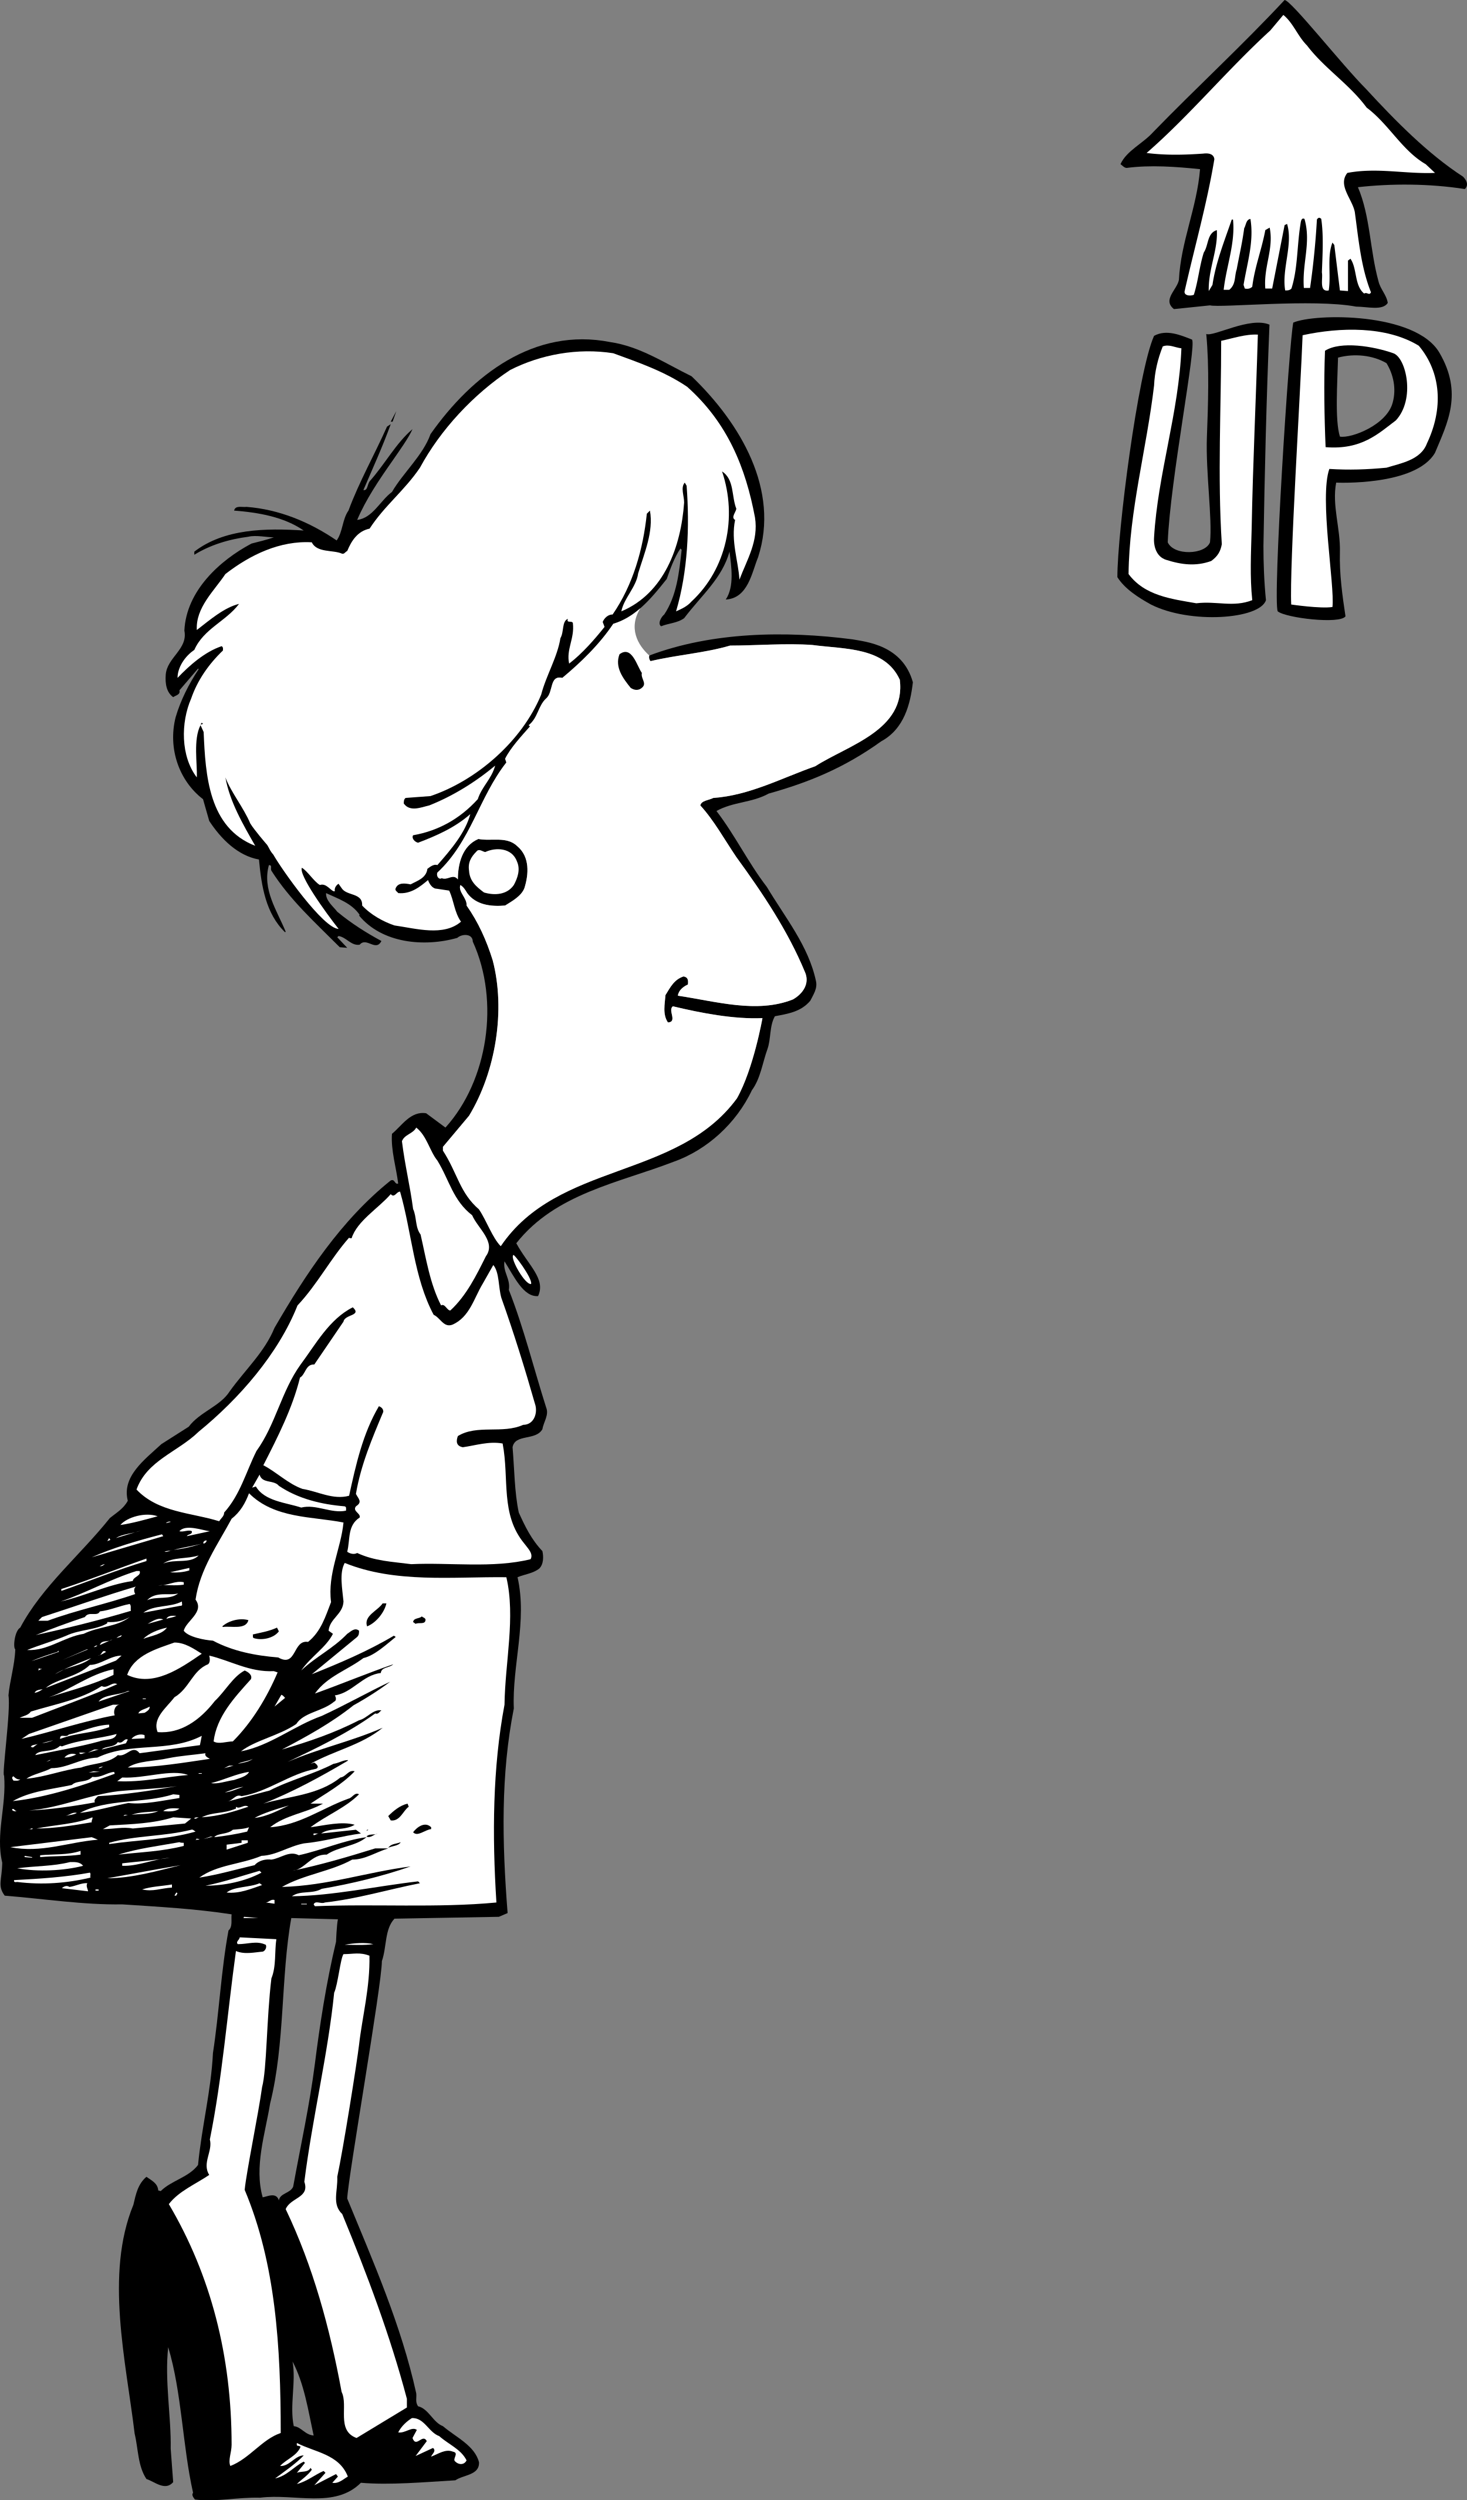
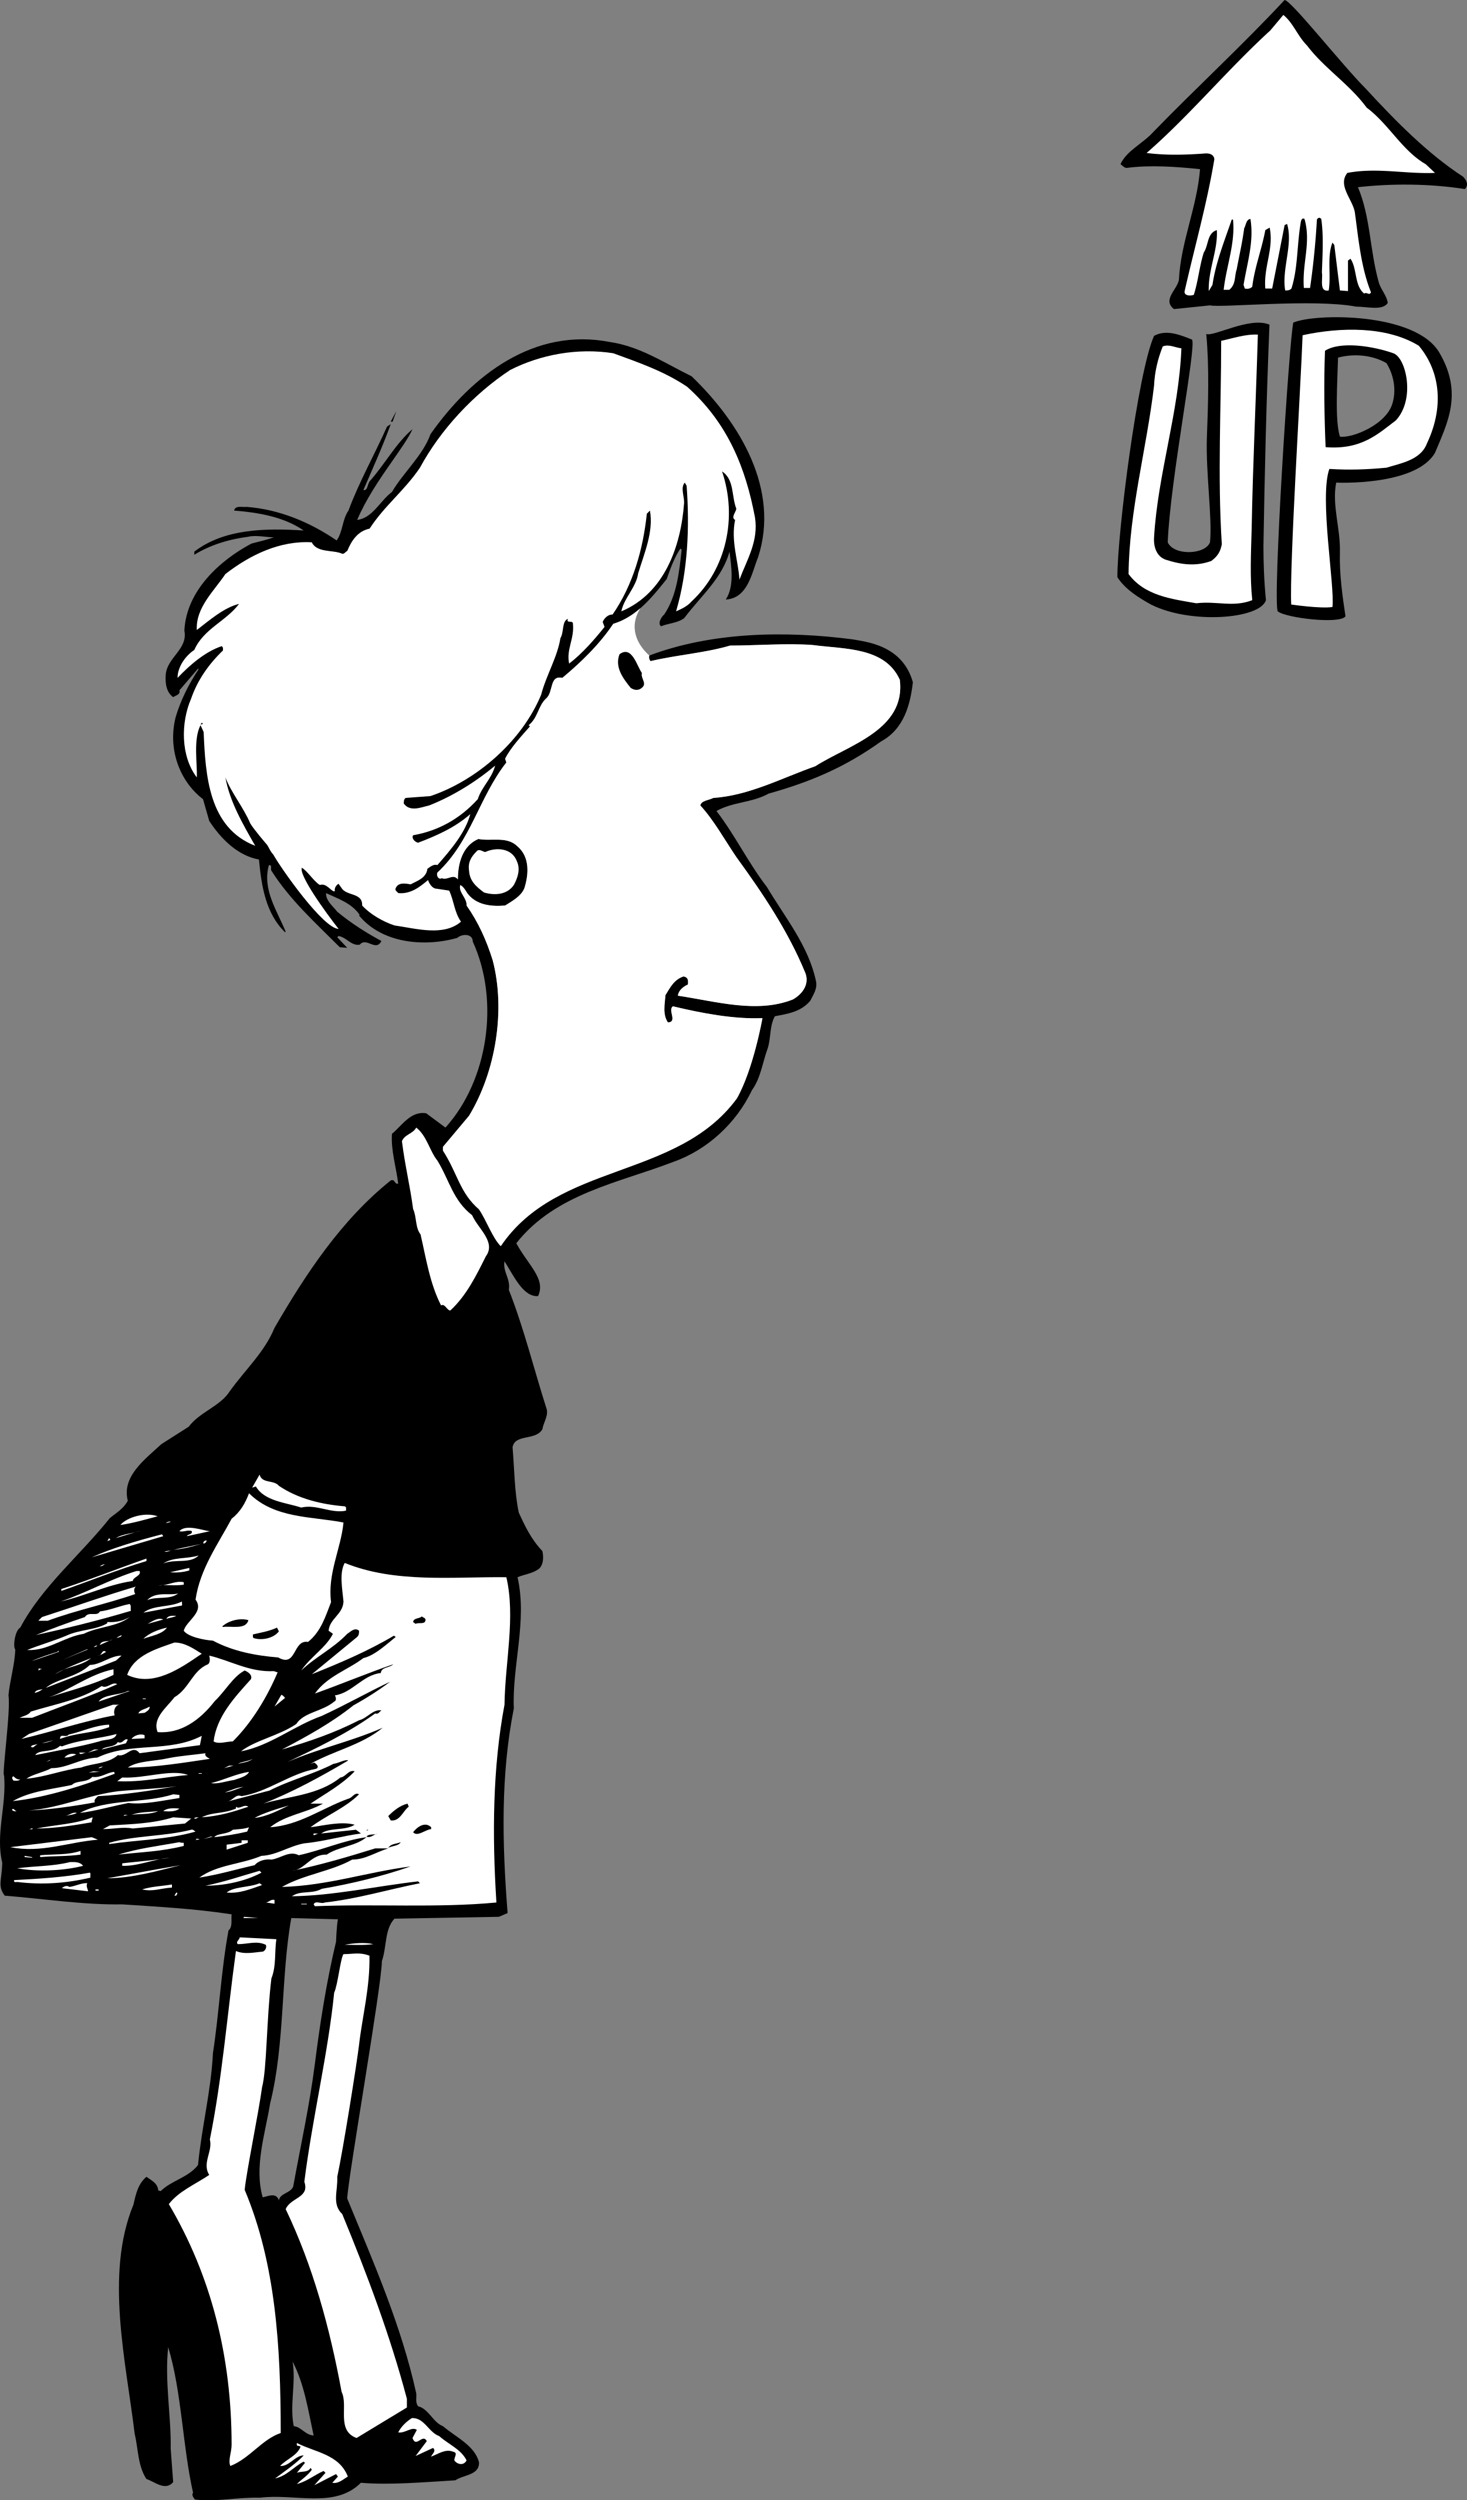
<svg xmlns="http://www.w3.org/2000/svg" width="236.008" height="402.012">
  <rect width="100%" height="100%" fill="#808080" stroke="none" />
  <path d="M146.862 109.7c-.402 3.5-1.402 7.5-5.101 9.5-6.032 4.331-11.7 6.6-18.098 8.398-2.703 1.5-5.703 1.3-8.402 2.8 3 3.903 5.101 8.301 8.101 12.2 3 5 6.7 9.5 7.899 15.101.3 1.2-.399 2.2-.899 3.2-1.5 1.8-3.601 2.101-5.7 2.5-.901 1.601-.6 3.601-1.202 5.3-.797 2.2-1.098 4.7-2.5 6.602-2.5 5.297-7.2 9.597-12.598 11.5-8.8 3.398-19 5.097-25.3 13.097 1.874 3.489 4.812 5.739 3.5 8.5-2.376.176-3.876-3.199-5.4-5.597-.3 1.699 1 2.797.7 4.597 2.399 6.102 4 12.602 6 18.903.5 1.199-.402 2.297-.601 3.5-1.098 1.898-4.399.699-4.801 2.898.3 3.5.3 7.2 1 10.5 1 2.2 2 4.301 3.8 6.2.2.902.2 2.101-.5 2.8-1 .801-2.3.899-3.5 1.399 1.602 7-.898 14.3-.597 21.101-2.102 10.602-1.902 21.399-1 32.899l-1.402.601-16.801.301c-1.598 1.7-1.223 4.523-2.024 6.824 0 3.801-5.476 34.977-5.574 38.176 4.2 10.2 8.7 20.398 11.098 31.3.101.7-.2 1.4.3 2.098 1.7.403 2.403 2.602 4 3.2 2.102 1.8 5.102 3.101 5.801 5.8.102 2.102-2.5 2-3.8 2.903-5 .297-10.598.797-15.2.398-4.199 4.2-10.601 1.7-16.199 2.399-3.601-.098-6.902.703-10.5.3-.2-.3-.601-.699-.3-1.097-1.7-7.5-1.801-16.102-4-23.403-.602 5.301.5 11.301.398 16.301l.402 5.399c-1.3 1.5-3-.098-4.3-.5-1.4-2.098-1.301-4.797-1.9-7.297-1.401-11.703-4.8-25.602-.202-36.801.402-1.7.703-3.3 2.101-4.5.801.598 1.801 1 1.899 2.2l.402.1c1.7-1.702 4.5-2.202 6-4.202.598-6.2 2.098-11.899 2.399-18 1-6.5 1.3-13.2 2.5-19.7.699-.597.402-1.699.5-2.597-5.899-.903-11.598-1.203-17.598-1.602-6.203.102-12.602-.898-18.902-1.398-1.2-1.602-.45-2.477-.399-5.301-1.101-4.602.7-9.102.3-14-.401 0 1.099-10.5.7-12.902.2-2.297 1-4.797 1.098-7.399-.399-.3-.098-3 .8-3.5 3.5-6.601 9.7-11.699 14.403-17.601 1.098-.899 2.2-1.5 2.898-2.797-1-3.903 2.7-6.602 5.399-9.102l4.402-2.8c1.8-2.399 5.098-3.301 6.598-5.7 2.601-3.601 5.601-6.3 7.203-10.199 5-8.602 10.7-17.3 18.7-23.7.698-.3.597.7 1.198.5-.3-2.5-1.199-5.402-1-8 1.602-1.3 3-3.702 5.5-3.3l3.102 2.3c6.797-7.5 8.797-20.3 4.398-29.902 0-1.3-1.699-1.3-2.5-.597-5.3 1.5-12.101.898-15.8-3.602l.101-.101c-1.3-1.899-3.5-2.598-5.402-3.5-.098 1.203 1.203 2.203 1.8 3 2.301 1.902 4.7 3.402 7.102 4.703-.902 1.797-2.402-.703-3.5.597-1.402.2-2.101-1.199-3.402-1.398l-.2.2 1.602 1.698-1.2-.097c-4.1-4.102-8-7.602-11-12.301-.202-.402.2-.902-.401-.902-1.098 3.902 1.3 7.3 2.699 10.703l-.098.097c-3.101-3-3.8-7.398-4.2-11.699-3.401-.601-6.1-3.3-8-6.199l-1-3.5c-3.8-2.902-5.702-8.102-4.401-13.2.8-2.702 2.101-5.3 3.699-7.702l-.098-.098-3 3.5c.2.7-.602.8-1 1.098-1.102-.797-1.3-2.2-1.2-3.598.2-2.8 3.598-4.102 3-7.102.298-6.398 5.7-11.3 10.798-14 1.203-.3 2.402-.597 3.601-1-1.101 0-2.898-.398-4.101-.097-3.098.398-6.098 1.297-8.7 2.898v-.5c4.801-3.7 11.5-3.8 17.602-3.398-3.2-2.203-7.3-2.903-11.2-3.203.2-.899 1.298-.5 2-.598 5.2.398 10.098 2.398 14.5 5.398 1-1.398.9-3.398 1.9-4.8 1.698-4.598 4.198-9 6.198-13.5l.602-.399c-1.3 3.602-2.902 7.102-4.402 10.602.703.097.601-.801 1-1.403 2.5-2.8 4.203-6.097 6.902-8.398-.601 1.398-2.2 3.598-3.3 5.2-2.102 3-4.2 6.1-5.602 9.398 2.5-.297 3.703-3.098 5.601-4.5 1.801-3.098 5-5.899 6.2-9.297C75.96 60.3 85.96 52.598 98.163 55c4.797.7 8.797 3.398 13.098 5.5 7.902 7.598 14.199 18.3 10.699 29.098-1 2.402-1.598 6.601-5.2 6.8 1.403-2.097.903-5.3.602-7.699-1.2 4.301-4.5 7-7.3 10.7-1.102.8-2.5.8-3.7 1.3-.601-.398 0-1.5.5-1.898 2-3 2.399-6.703 2.8-10.403l-.202-.199c-1 1.5-1.598 3.2-2.2 4.899-1.32 1.652-2.671 3.336-4.238 4.699-1.277 1.11-2.699 2.008-4.36 2.504-2.202 3.297-5.202 6.199-8.202 8.699-2.098-.5-1.399 2.3-2.598 3.3-1.3 1.2-1.3 3.098-2.8 4.298l.199.203c-1.399 1.597-3.098 3.398-4 5.199l.199.598c-4.399 5.601-5.7 12.703-11.098 17.703-.2.5.2 1.199.7.898 1 .399 1.8-.8 2.6.2 0-2.5.7-5.399 3.298-6.5 2.101.402 4.601-.5 6.3 1.199 2 1.703 1.801 4.5 1.102 6.703-.5 1.297-2 2.097-3.101 2.797-2.301.203-4.7-.098-6.098-2-.3-.5-.602-1-1.102-1.297-.398 1.097 1.102 2.097 1 3.297 1.899 2.703 3.2 5.601 4.2 8.8 2.101 8 .5 17.903-3.801 25l-4.2 5V185c2.383 3.7 2.684 6.75 5.801 9.45 1.22 1.8 2.168 4.581 3.5 5.917 9.2-13.601 28.399-10.668 38-23.77 2.668-4.73 4.102-12.898 4.102-12.898-4.602.2-9.8-.8-14.402-1.898-.899.597.8 2.5-.801 2.597-.899-1.3-.5-3-.399-4.398.801-1.3 1.399-2.5 2.899-3 .703.098.8.598.703 1.3-1.602.731-1.602 1.798-1.602 1.798 6.102.902 12.7 2.902 18.5.601 1.602-.898 2.801-2.601 1.899-4.5-2.7-6.5-6.7-12.5-11-18.398-1.899-2.801-3.598-5.903-5.797-8.301.2-.8 1.297-.8 2.098-1.2 5.8-.402 11-3.202 16.402-5.1 5.297-3.4 14.598-5.802 13.598-13.9-2.399-5.3-8.899-4.902-14.098-5.6-4.203-.302-9.102.1-13.203.1-4.098 1.2-8.598 1.5-12.797 2.5-.203-.202-.3-.6-.203-.902 10.101-3.8 21.902-4 32.703-2.597 2.148.398 8.023.898 9.7 6.898zm-100 198.698c-1.7 9.5-1 20.2-3.402 29.801-.797 4.899-2.598 10.2-1.2 15.102.7-.102 2.2-.903 2.602.5.2-1.203 1.8-1.102 2.3-2.203 1.2-6.598 2.645-13.086 3.5-19.797.774-6.102 1.798-12.903 3.4-19.602 0 0 .1-2.699.3-3.601zm.2 71.301c.6 3.2-.5 7.102.199 10.399 1.199.101 1.8 1.402 3.199 1.5-.899-4.098-1.5-8.297-3.399-11.899M219.76 14.3c4.7 5.098 9.903 10.4 15.602 14.098.5.5 1 1.301.3 2-5.702-.898-11.901-.898-17.202-.3 2 4.703 1.902 10 3.3 15.101.301 1.301 1.301 2.2 1.5 3.5-.8 1.301-3.3.602-5.097.602-6.902-1.301-21.77.23-23.5-.203l-5.8.601c-1.903-1.5.5-3.101.8-4.699.297-6.102 2.898-11.602 3.398-17.8-3.898-.4-8-.7-11.8-.2-.399 0-.7-.402-1-.602 1-2.199 3.601-3.3 5.3-5.199C192.46 14.098 199.96 7.2 206.663 0c1.098.098 9.2 10.398 13.098 14.3" />
  <path fill="#fff" d="M210.26 7.3c2.801 3.7 6.801 6.2 9.602 10 3.598 2.7 5.7 6.9 9.5 9.098l1.5 1.403c-4.8.199-9.3-.903-14.101 0-1.598 2 .8 4.199 1.199 6.297.601 4.402 1 8.902 2.601 12.902-.3.598-.601-.102-1.101.2-1.598-1.302-1.098-4-2.2-5.602l-.398.3v4.903l-1.3-.102-.9-7.3-.3-.399c-.902 2.3-.2 5.2-.601 7.7-1.598.3-.899-1.9-1.098-2.9.098-2.8.297-5.902-.102-8.6-.3-.302-.5-.2-.699.1a127.85 127.85 0 0 1-1.101 11h-1c-.301-4 1.199-7.3.101-11.1-.601-.302-.601.698-.7 1.198-.5 3.301-.401 6.903-1.401 10-.301.301-.598.301-1 .301-.598-3.398 1.3-7.398.3-10.699l-.398.2-2 10.198h-1.102c-.3-3.5 1.399-6.398.7-9.8l-.7.402c-.601 3.2-1.699 5.898-2.101 9.098-.297.3-.7.402-1.2.3l-.199-.597c.602-3.602 1.7-7 1.102-10.602-.703.102-.703 1-1 1.5-.3 2.301-.8 4.399-1.203 6.602-.399 1.199-.098 2.398-1.2 3.297h-.898c.399-3.7 1.899-7.5 1.5-11.297h-.2c-1.202 3.5-2.6 7-3.1 10.5l-.602 1c-.098-3.5 1.5-6.602 1.3-9.801-1.597.5-1.3 2.398-2.097 3.598-.703 2.203-.902 4.601-1.602 6.8-.5.2-1.5.2-1.5-.5 1.602-7.097 3.602-14.097 4.801-21.3-.101-.899-1-1-1.8-.899-2.9.2-5.9.301-9.102-.101 6.902-6 13-13.399 19.902-19.7l2.098-2.5c1.601 1.301 2.3 3.403 3.8 4.903" />
  <path d="M231.561 56.7c3.832 6.53 1.301 11.3-.699 16.1-3.133 5.4-15.902 4.798-15.902 4.798-.7 3.703.703 7.3.601 11.203-.101 3.398.399 7 .899 10.297-.899 1.3-9.567.27-10.899-.797-.832-1.77 1.832-43.434 2.5-46.434 3.5-1.5 19.668-1.699 23.5 4.832zm-16.3.8c-.098 4-.532 10.031.3 12.7 1.832.331 7.602-1.9 8.5-5.5.602-2.2.102-4.5-1-6.302-2.199-1.3-5.199-1.597-7.8-.898m-11.031-5.3c-.5 12.198-.77 23.6-.97 35.6 0 2.7.102 5.7.403 8.7-1 3.098-12.27 3.867-18.5.7-2-1.102-4.203-2.5-5.402-4.4 0-7.202 3.3-33 5.902-38.8 2-1.102 4.297-.102 6.098.598.8.8-3.5 22.5-3.899 32.601 1 2.2 6.031 2 6.8 0 .4-3.832-.702-11.199-.5-16.898.2-5.203.4-11.203-.1-16.602 1.167.5 7-2.832 10.167-1.5" />
  <path fill="#fff" d="M202.362 53.8c-.3 10.4-.8 20.598-1 31.298-.101 3.902-.3 7.601.098 11.402-3.098 1.2-5.7.098-9 .5-4-.7-8.297-1.2-10.899-4.7.102-10.202 2.899-20.1 4.102-30.3.098-2.2.598-4.3 1.398-6.3 1-.4 2 .198 3 .3-.398 10.3-3.8 20.2-4.398 30.398-.102 1.5.398 3.102 1.898 3.602 2.5.8 4.801 1.098 7.301.2 1.098-.802 1.5-1.602 1.7-2.7-.7-11-.102-21.902-.102-32.7 1.902-.402 3.902-1.1 5.902-1m-99.34 43.997c-1.277 1.11-2.699 2.008-4.36 2.504-2.202 3.297-5.202 6.199-8.202 8.699-2.098-.5-1.399 2.3-2.598 3.3-1.3 1.2-1.3 3.098-2.8 4.298l.199.203c-1.399 1.597-3.098 3.398-4 5.199l.199.598c-4.399 5.601-5.7 12.703-11.098 17.703-.2.5.2 1.199.7.898 1 .399 1.8-.8 2.6.2 0-2.5.7-5.399 3.298-6.5 2.101.402 4.601-.5 6.3 1.199 2 1.703 1.801 4.5 1.102 6.703-.5 1.297-2 2.097-3.101 2.797-2.301.203-4.7-.098-6.098-2-.3-.5-.602-1-1.102-1.297-.398 1.097 1.102 2.097 1 3.297 1.899 2.703 3.2 5.601 4.2 8.8 2.101 8 .5 17.903-3.801 25l-4.2 5V185c2.383 3.7 2.684 6.75 5.801 9.45 1.22 1.8 2.168 4.581 3.5 5.917 9.2-13.601 28.399-10.668 38-23.77 2.668-4.73 4.102-12.898 4.102-12.898-4.602.2-9.8-.8-14.402-1.898-.899.597.8 2.5-.801 2.597-.899-1.3-.5-3-.399-4.398.801-1.3 1.399-2.5 2.899-3 .703.098.8.598.703 1.3-1.602.731-1.602 1.798-1.602 1.798 6.102.902 12.7 2.902 18.5.601 1.602-.898 2.801-2.601 1.899-4.5-2.7-6.5-6.7-12.5-11-18.398-1.899-2.801-3.598-5.903-5.797-8.301.2-.8 1.297-.8 2.098-1.2 5.8-.402 11-3.202 16.402-5.1 5.297-3.4 14.598-5.802 13.598-13.9-2.399-5.3-8.899-4.902-14.098-5.6-4.203-.302-9.102.1-13.203.1-4.098 1.2-8.598 1.5-12.797 2.5-.203-.202-.3-.6-.203-.902-1.899-1.699-3.399-4.449-1.438-7.601M228.26 55.598c3.602 4.3 3.97 10.101 1.301 15.703-1 2.699-4.3 3.199-6.5 3.898-3.199.301-6 .399-9.199.2-1.633 4.632.899 18.699.5 22.199-1.902.3-6.633-.399-6.633-.399-.3-5.898 1.532-35.101 1.832-43.3 6-1.301 13.5-1.5 18.7 1.699zm-15.097.8c-.203 5.102-.102 10.801.098 15.5 5.8.47 8.5-2.199 11.3-4.3 3.168-3.399 1.668-10.067-.398-10.797-3.18-1.13-8.5-2-11-.403" />
  <path fill="#fff" d="M110.561 62.2c6.5 5.8 9.399 13 10.899 21 .601 3.8-1.297 6.8-2.5 10-.2-3.102-1.399-6.2-.7-9.602-.699-.399.102-1.2.2-1.797-.797-2-.297-4.703-2.297-6 2.5 7.398.7 15.699-4.902 20.898-.7.801-1.598 1.2-2.5 1.602 1.902-6.403 2.199-13.602 1.699-20.203l-.297-.5c-.703.8-.102 2.101-.102 3.203-.5 7.097-3.199 14.597-10.101 17.5.402-2.102 2.402-3.903 2.703-6.102 1-3.3 2.5-6.699 1.898-10.101l-.5.5C103.46 88.3 101.862 94 98.561 98.8c-.699 0-1.3.5-1.601 1.199l.3.8c-1.597 2-3.597 4.298-5.699 5.9-.5-2.302.899-4 .602-6.5-.102-.5-1.102.1-.8-.7-1 .398-.602 2.098-1.2 3.098-.5 3.101-2.3 6-3.102 9.101-3.101 7.5-10.398 13.801-17.8 16.301l-4 .3c-.301.2-.301.598-.301.9 1 1.398 2.8.6 4.101.3 3.801-1.5 7.5-3.8 10.602-6.402-.602 2.203-2.102 3.3-2.8 5.402-2.903 3.2-6.403 5.098-10.403 5.8-.297.5.3 1.098.8 1.2 2.903-1.102 5.903-2.402 8.403-4.602-.8 3-3.102 5.7-5.3 8.2-.5-.2-1.102.203-1.602.601-.2 1.5-1.598 1.899-2.7 2.5-1-.199-2-.3-2.398.602-.203.398.297.597.398.797 2 .203 3.5-1 4.801-2.098.2.598.7 1.398 1.399 1.398l2 .301c.8 1.7.8 3.399 1.902 5-2.8 2.399-7.203 1.102-10.703.602-1.797-.602-3.797-1.703-5.2-3.203.102-2.098-2.5-1.5-3.3-2.797l-.5-.703c-.297.203-.7.601-.598 1.203-.5.199-1.3-1.403-2.402-1-1-.602-2-2.27-2.899-2.77-.5 1.168 3.75 7.086 5.918 9.836-2.5-.101-9.168-9.586-10.52-11.969-.648-.699-.698-1.3-1.198-1.8 0 0-1.899-2.2-2.5-3.2-1.098-2.597-3.098-5-4-7.398.699 3.898 2.8 7.5 4.8 11-7.5-2.902-8-11.3-8.3-18.3l-.5-1.102c-1.2 2.3-.5 6.203-.598 8.402-2.602-3.402-2.602-8.8-.902-12.7 1-2.902 2.8-5.5 5.101-7.702 0-.2.098-.5-.2-.7-2.702.903-5.202 3.102-7.1 5.102 0-1.7 1.199-3.5 2.699-4.5 1.5-3.402 5.101-4.602 7.199-7.402-2.399.601-4.598 2.5-6.797 4.203-.203-3.602 2.797-6.301 4.598-9 4-3.102 8.8-5.403 13.902-5.102.797 1.7 3.398 1.2 4.797 1.801.402.2.601-.3.902-.402.7-1.7 1.7-3.2 3.598-3.598 2.402-3.7 5.601-6.102 8.101-9.8 3.301-6.102 8.602-11.802 14.5-15.7 4.899-2.5 10.899-3.602 16.602-2.7 4.098 1.5 8.2 2.9 11.898 5.4" />
  <path d="m62.862 67.8.899-1.702-.598 1.703zm40.398 40.4c-.199.898.801 1.6.102 2.3-.601.598-1.3.5-1.902.098-1.2-1.5-2.598-3.297-1.797-5.399 2-1.5 2.797 1.899 3.598 3M32.26 116.5l.2-.3.203.198zm0 0" />
  <path fill="#fff" d="M83.163 138.5c.598 1.3.098 2.7-.5 3.8-1.102 1.598-3.102 1.7-4.8 1.2-1.2-.902-2.302-1.8-2.403-3.5-.2-1.3.3-2.2 1.203-3.102.398-.5.898 0 1.398.102 1.7-.8 4.301-.7 5.102 1.5m-12.801 48.098c1.95 3.183 2.5 6.402 5.598 8.8.902 2.102 3.902 4.301 2.203 6.602-1.5 3-3.102 6.3-5.703 8.7-.5.1-.899-1.2-1.5-.802-1.797-3.5-2.399-7.5-3.297-11.398-.902-1.2-.602-2.8-1.203-4.102-.5-3.8-1.297-6.898-1.797-10.898.398-1.102 1.797-1.2 2.297-2.2 1.703 1.298 2.183 3.817 3.402 5.298" />
-   <path fill="#fff" d="M69.76 211.398c1.102.5 1.602 2.102 3 1.602 2.801-1.2 3.5-4.3 4.903-6.602l1.7-3c1 1.2.8 3.602 1.3 5.301 2 5.602 3.797 11.399 5.398 17 .5 1.399-.101 3.399-1.898 3.399-3.3 1.5-7.402-.098-10.5 1.8-.3.801-.3 1.602.797 1.801 2.101-.3 4.203-1 6.402-.601 1.098 5.703-.402 11.402 3.5 16.101.5.7 1.5 1.602 1 2.5-6 1.5-13.101.5-19.2.801-3.1-.402-5.901-.5-8.702-1.8-.5.3-1.2.1-1.598-.2.5-2 0-4.2 2-5.5.2-.7-1.2-1-.601-1.8 1.101-.7.402-1.2 0-2 .8-4.7 2.601-8.9 4.402-13.2 0-.402-.203-.7-.703-.902-2.598 4.402-3.7 9.402-4.797 14.402-2.602.7-5-.7-7.5-1.102-2.3-.8-4.3-2.8-6.3-3.8 2.3-4.5 4.698-9.2 5.898-14.098.902-.5.902-2.2 2.3-2.102l4.7-6.898c.199-1.2 3-.902 1.5-2.3-3.801 1.898-6 6-8.399 9.198-3.101 4.301-4 9.602-7.101 13.903-1.7 3.398-2.598 7-5.2 9.898 0 .602-.5.899-.8 1.399-4.5-1.399-9.801-1.399-13.301-5.098 1.703-4.7 6.601-6 10-9.3 6.5-5.302 12.8-12.5 15.902-20.302 3.2-3.398 5.3-7.5 8.3-10.898.099.098.2.098.4.098.898-2.797 4.3-4.797 6.3-7.098.598.7.899-.402 1.5-.402 1.899 6.601 2.2 13.8 5.399 19.8m15.675-4.948c-.937.187-3.375-4.063-2.875-4.626-.062-.562 3.188 3.813 2.875 4.625" />
  <path fill="#fff" d="M44.862 238.898c3.098 2.102 6.899 3 10.598 3.301.3.102.203.399.203.7-2.402.5-4.8-1.098-7.203-.5-2.399-.801-5.899-1-7.297-3.399l-.602.2 1.2-2.102c.402 1.5 2.3.8 3.101 1.8" />
  <path fill="#fff" d="M55.26 244.8c-.398 4.2-2.597 8.2-2 12.798-.898 2.3-1.597 4.703-3.699 6.402-2.5-.402-1.8 4.2-4.8 2.5-3.7-.3-7.301-1-10.5-2.7-1.399-.1-4-.6-4.7-1.6.399-1.602 3.375-3 1.899-5 .703-4.9 3.601-8.9 5.8-13 1.403-1.102 2.2-2.5 2.801-4.102 4.102 4.101 10.102 3.703 15.2 4.703M25.362 243.8c-1.902.5-3.902 1.098-6 1.4 1.098-1.302 4.098-2.102 6-1.4m2.098.9-.7.198c-.199 0 .5-.398.7-.199M30.061 247c.2-.402.899-.2.801-.8-.5-.302-1.402.198-2 0 1-1.2 3.8-.102 4.899 0l-3.7.8m-11.398.3c1.098-.702 2.7-.702 4-1.202l-4 1.203M26.26 247l-11.5 3.398c3.301-1.5 7.403-2.699 11.301-3.699l.2.301m-9.001.8.301-.5.2.298zm16-.1c-.097.3-.199.398-.5.5-.199-.2.2-.602.5-.5m-.8.5c-1.598.5-2.797.8-4.5 1 1.5-.4 3-.602 4.5-1m-4.7 1c-.398.1-.8.398-1.3.3.402-.2.902-.102 1.3-.3m4.2.898c-1.399 1.402-3.797.5-5.7 1.3 1.602-1.097 3.801-.699 5.7-1.3m-8.399.902c-4.699 1.398-9.101 3.2-13.699 4.8v-.3c4.598-1.5 9.098-3.3 13.7-4.902V251" />
  <path fill="#fff" d="M81.46 253.598c1.5 6.402-.2 13.601-.297 20.5-1.902 10.101-2 20.902-1.3 31.8-9.5.903-19.7.2-29.2.602l-.203-.3c.3-.7 1.203 0 1.8-.302 5.301-.597 10.2-2.097 15.301-3.097l-.3-.301c-6.899.8-13.598 2.3-20.301 2.398 1.402-1 3.203-.3 4.8-1.199 4.7-.8 9.7-2 14.301-3.601-7 .902-13.398 3.101-20.699 3.3 3.5-2 7.899-2.5 11.3-4.398 2.099 0 3.798-1.2 5.798-1.8h-2.098c-4.5 1.398-8.601 2.6-13.3 3.6 2-.202 3-2.702 5.5-2.6 1.898-1.302 4.6-1.302 6.398-2.802-3.7.5-7.2 2.102-10.899 2.903-1.5-.801-2.898.5-4.398.699-.902-.102-2 .098-2.703.898-3.098.7-5.7 1.5-8.899 2 2.899-2.097 6.602-2.097 10-3.5 2.399-.097 4.301-1.5 6.801-2 3.2-.3 6.2-1.199 9.2-1.597l-.801-.602-5.598.602c1.398-1 3.797-.403 5.398-1.403-2.101-.597-4.8.102-7.101.403 2.5-1.903 5.601-3.102 7.8-5.301-.699-.402-1.097.598-1.699.7-4.199 1.5-7.898 4.3-12.601 4.6 2.5-2 5.8-2.3 8.5-3.8h-2c2.5-1.7 5-3 7.101-5.2-1-.3-1.398.9-2.3 1-3.598 2.9-8.399 3-12.399 4.2 4.598-1.8 9.2-4.3 13.598-6.902V283c-.797 0-1.5.5-2.297.598-3.3 1.703-7 2.601-10.3 4.3-2.302.602-4.602 1.2-6.903 1.801 1.101-.199 1.402-1.3 2.402-.898 4.3-.703 7.7-3.602 12-4.403.598-.3 0-.8-.3-1l-.602.2c3.703-2.098 8.203-3 11.601-5.797-5 2.199-10.199 3.297-15.3 5.5 4.402-2.102 9.699-4.602 14.101-7.801.5.2.7-.3 1-.5-1.402-.2-2.3 1.3-3.601 1.598-4.098 2.101-8 3.402-12.399 4.703 4-2.102 8-4.301 11.5-7.102 2-1.101 4.2-2.5 5.899-3.8-3.399 1.601-7.301 3.8-11 5.5-4.5 1.601-8.301 4.8-13 5.699 2.3-1.797 6.101-2.5 8.902-4.399 1.2-1.898 4.2-2 6.098-3.601.5-.2.199-.899.101-1 2.8-.399 4.5-3.297 7.399-3.598.101-1 1.402-.8 2-1.402-4.098 1.402-8.399 3.203-12.598 4.703 2-2.801 5.297-3.801 7.797-5.703 1.8-.399 3.703-2.2 5.203-3.399l-.3-.199c-4.2 2.5-8.7 4.398-13.2 6.2l7.297-6c.3-.302.3-.602.3-1-.699-.602-1.398.198-1.898.5-2.3 2.398-5.101 3.698-7.402 5.898 1.5-2.2 4-3.7 5.101-5.899l-.699-.5c.2-2 2.3-2.601 2.399-4.699-.2-2.102-.7-4.602.199-6.2 8.101 3.298 17.402 2.2 26 2.298M16.862 251.5c-.2.098-.402.398-.8.3.3-.1.5-.3.8-.3m13.598 1c-.899.3-2.098.398-3.098.3l3.098-.702v.402m-8 .098c.3.8-1 .902-1.098 1.601-4.101.602-7.601 2.399-11.601 3.301 3.902-1.3 8-3.602 12.199-4.902h.5m7.101 1.8v.403c-1.601.199-2.398 0-4.101.097 1.5.102 2.703-.8 4.101-.5m-7.699.7c-.402.3-.3.902-.101 1.203-4.598 1.597-9.5 2.597-14.098 4.297h-1.5L6.76 260c5-1.602 10-3.402 15.101-4.902m6.802 1.102c-1.3 1.1-3.5.398-5 1.1 1.398-1.5 3.7-.702 5-1.1m.597 1.3c0 .5.2.7-.3.7l-5.899 1.1c1.7-1.3 4.301-.8 6.2-1.8" />
-   <path d="M62.163 257.8c-.3 1.4-1.602 3.098-3.102 3.7-.601-1.7 1.7-2.5 2.5-3.7h.602" />
  <path fill="#fff" d="M21.061 259c-5 1.5-10.3 2.8-15.3 3.898 2.5-1 5.199-2 7.902-2.898.598-1 2 0 2.398-.902 1.7-.2 3.2-.899 4.801-1.2.3.301.098.7.2 1.102m7.3.8c-.5.298-1.101.298-1.601.5.3-.6 1-.5 1.601-.5" />
  <path d="M68.46 260.398c0 .903-1.098.403-1.598.7l-.402-.297c.101-.703 1-.5 1.402-.903.2.2.5.2.598.5" />
  <path fill="#fff" d="M13.46 262.7c-3.2.5-5.797 2.8-9.098 2.6 2-.8 4.399-1.5 6.3-2.3 2.099-1 4.798-.902 6.599-2v-.2c1.402.098 2.601-.202 3.601-.8-2 1.598-5 1.5-7.402 2.7m10.3-1.602c.7-.399 1.7-1.098 2.5-.7l-2.5.7" />
  <path d="M39.96 260.5c-.399 1.598-2.797.898-4.098 1.098l-.101-.098c1-.902 2.8-1.402 4.199-1" />
  <path fill="#fff" d="M26.862 261.7c-.8 1.1-2.5 1.3-3.8 1.8.898-.902 2.398-1.5 3.8-1.8" />
  <path d="M44.862 262.3c-.8 1.098-2.7 1.5-4 1.098-.3-.097-.101-.398-.2-.597 1.298-.301 2.599-.5 3.9-1.102l.3.602" />
  <path fill="#fff" d="M19.561 262.898c0 .403-.5.301-.8.5.199-.3.5-.3.8-.5m-3.5 1.602c.301-.902 1.399-.402 2-.902l-2 .902m16.399 1.398c-3.5 2.403-7.797 5.403-12 3.403 1.101-3.203 4.8-4.203 7.601-5.203 1.7 0 3.102 1 4.399 1.8m-16.797-1.3c-.102.101-.402.3-.602.203.2 0 .301-.301.602-.203m-5.602 2.3 3.899-1.699h.203zm-5 .2c1.301-.598 3.2-1.2 4.2-1.5l.101-.2.098.2-4.399 1.5m12-1.5c-.3.203-.8.5-1.3.601.699 0 .601-1.101 1.3-.601M18.663 267l-11.3 4.398c1.8-1.5 5-1.699 7.097-3.699 1.703 0 3.3-1.5 5.101-1.5l-.898.801m25.398 1.7.602.198c-1.703 4-4.102 8-7.203 11.102-1 0-2.297.5-3.098 0 .5-4 3.3-7 6-10 .3-.7-.5-1.2-1-1.402-1.902 1-3.101 3.3-4.8 4.902-2.4 3.098-5.5 5.3-9.2 5-.902-2.2 1.399-3.902 2.7-5.602 2.398-1.398 2.898-4.3 5.398-5.3.402-.297.3-1 .203-1.399 3.398.801 6.5 2.7 10.398 2.5m-29.398-2.101c-1.703 1.402-4 1.3-5.8 2.601 1.898-1.101 3.8-1.8 5.8-2.601M6.76 268.3l-.597.298.098-.399c.101.2.3.102.5.102m11.499.999c-3.3 1.598-6.898 2.5-10.398 3.598 3.5-1.199 6.5-3.699 10.399-4.5v.903m.601 1.499c-4.3 1.9-9.101 3.598-13.7 5.4h-2c.599-.302 1.4-.4 1.798-1 3.902-1.2 8-1.9 11.402-4.102.899.5 1.7-.797 2.5-.297m-12 .797c-.402.3-.8.5-1.3.601.199-.5.8-.5 1.3-.601m14 .3-5 1.7c.8-1.2 3.3-1 4.7-1.7h.3m25 1.102-1.7 1.398 1.099-1.898c.3.098.402.3.601.5m-22.902.2v-.102h.5v.101h-.5m-3.7.899c-.699 0-1.097 1-.8 1.703-4.899.898-9.899 2.597-15 3.797l1.203-.797 13.5-4.703h1.098m3.999 1.3-1 .102c.2-.602 1.2-.7 1.801-1.102.102.5-.5.801-.8 1m-5.7 2.302c-2.699 1-5.3.898-7.898 1.898 0-1 .898-.098 1.398-.7 2.2-.5 4.2-1.5 6.5-1.597v.398m1.199 1.101c-.3 1.098-1.8.798-2.8 1.2-3.297.898-6.899 1.5-10.297 2.2.598-1 2.797-.302 4-1.5l.297.1c2.8-1.1 5.902-1.202 8.8-2m4.5.2v.5l-2.097.098c.398-.598 1.5-.899 2.098-.598" />
  <path fill="#fff" d="M22.46 281.898c-1.2-1.5-2.098.7-3.5.301-1.5 1.399-4.098 1.301-5.899 2-3 .399-5.699 1.5-8.8 1.801.902-.7 2.699-1 4-1.7 2.601 0 4.699-1.6 7.402-1.702 5.398-2.598 11.398-.7 16.797-3.5l-.297 1.5-9.703 1.3m-2.2-1.598-3.898 1c.598-.6 2.098-.3 2.598-1.202.8.402 1-.7 1.601-.399l-.3.602m-11.7-.501c-.601.298-1.199.4-1.8.5.5-.202 1.199-.3 1.8-.5M5.26 281c0-.102-.199-.102-.3-.102.101-.398.703-.3 1.101-.5l-.8.602m8.902.8 1-.5h.7zm-.301 0c-.402 0-1 .5-1.101 0h1.101m19.199.098c-.199.5.399.7.7.903-4.098.597-8.801 1.398-13.2 1.398 1.602-1.101 4.301-1 6.5-1.5 2-.398 3.801-.5 6-.8m-20.801.199c-.597.3-1.199.5-1.898.5.399-.5 1.2-.797 1.899-.5m28.402.702c-.602.5-1.5.598-2.402.798.8-.399 1.699-.399 2.402-.797M7.46 283.3l.5-.3h.203zm28.601 1 .801-.402h.7zm-19.5-.3c-.199.2-.398.3-.699.3.098-.202.5-.202.7-.3m-2.302 1 .801-.2 1 .098zm4.2.2c-4.9 1.8-10.797 3.8-16.4 4.397 2.801-1.598 6.2-1.899 9.5-2.598.801-.8 2.399-.3 3.301-1.3 1.399.198 2.3-.7 3.5-.802l.098.301m11.801.2c-3.699.301-7.398 1.2-11.398 1l.8-.597c3.599.199 7.9-1.403 10.599-.403m9.8-.5c-.3.7-1.5 1-2.398 1.301-1.3.2-2.703.7-3.703.5 2.101-.5 4-1.5 6.101-1.8m-8.101.301v-.102h.5v.101h-.5m-28.7.899c-.3.3-.699.203-1.097.203-.102-.203-.402-.5 0-.703.2.203.598.601 1.098.5M28.46 287.2c-4.098.698-8.598 1.398-12.7 1.6-.3.298-.699.598-.5 1-3.3.598-7.398 1.2-10.597 1.298 5-.399 9.5-2.5 14.398-3.098 3.2-.3 6.399-.402 9.399-.8m10.703.1c-1 .298-1.902.798-3 .9.898-.302 1.898-.802 3-.9m-10.301 1.798c-2.7.402-5.7 1.101-8.2.8-2.6.5-5.3 1.301-7.8 1.602 4.2-2.3 10.399-1.5 15-3l1 .098v.5" />
  <path d="M65.76 290.5c-.898.598-1.398 2.398-2.898 2.2l-.402-.7c.902-.902 1.902-1.7 3.101-2l.2.5" />
  <path fill="#fff" d="M46.46 290.3c-1.5.7-3.5 1.798-5.5 2 1.203-.702 3.703-1.5 5.5-2m-6.5.2c-2.399.8-4.598 1.5-7.5 1.7 1.8-.9 3.3-.5 5.5-1.4v-.3c.601.5 1.3-.5 2 0m-11.098.3c-.601.5-1.601.5-2.601.4.601-.5 1.601-.5 2.601-.4m-26.199.4c-.102.1-.8 0-.703-.302.3-.199.402.301.703.301m22.797.001c-1.297.6-3 .398-4.297.6 1.398-.5 2.7-.402 4.297-.6m-13.098.3c-.5.3-1.2.3-1.8.5.6-.2 1.199-.7 1.8-.5m7.5.5.2-.2h.5zm-5.102 1c-2.898.5-6.097 1-8.898 1 3-.602 6.3-.7 9-1.8.098.3-.2.5-.101.8m14.999.2-8.398.8c-1.601-.3-3 .098-4.8.098l1.1-.598c3.599-.2 7-.3 10.2-1.3l2.899.198-1 .801m2.199-.999c-.297.1-.399.3-.7.198 0-.199.403-.199.7-.199" />
  <path d="M69.362 293.8v.298c-1 .101-2.2 1.3-2.902.5.601-.797 1.902-1.797 2.902-.797" />
  <path fill="#fff" d="M39.76 294.5c-1.699.398-3.5.7-5.3.898.601-.699 2.101-.398 3-1.199.902-.101 1.8-.101 2.601-.398l-.3.699M5.26 294c0 .2-.398.098-.699.098.301.101.399-.2.7-.098m26.199.5c-4.598 1.3-9 1.3-13.899 2v-.2c4.2-1.202 8.899-1 13.2-2.1.3-.102.5.198.699.3" />
  <path d="m58.96 294.398.101-.199h.2zm0 0" />
  <path fill="#fff" d="M51.26 294.8c-.3 0-1 .598-.8 0h.8" />
  <path d="M60.76 294.8c-.597.098-1.097.798-1.8.5.402-.5 1.203-.202 1.8-.5" />
  <path fill="#fff" d="m32.76 295.7 1.102-.4h.399zm-17 .1c-4.898.4-9.097 2.2-14.097 1.2l13.098-1.602 1 .403m16.3-.101c0 .198-.398 0-.601.198l.203-.3c.098.101.297.101.398.101m7.801.601-3.402 1.098v-.8l2.402-.297v-.403h1v.403m-10.301-.001v.5c-3.5.9-7 1-10.5 1.4 3.102-1 6.5-1.4 9.801-2 .2.1.399.1.7.1" />
  <path d="M64.46 296.2c-.297.6-1.399.6-2 .898.5-.7 1.3-.598 2-.899" />
  <path fill="#fff" d="M12.96 298.2c-2.2.3-4.297.198-6.5.398v-.297c2.203-.203 4.402 0 6.5-.703v.601m-9 .399v-.2l1.203.2v.101l-1.203-.101m23.402.102c-2.601.198-5.2 1.398-7.7 1.3v-.402c2.599-.297 5.2-.5 7.7-.899m-14 1.301c-3.101.8-7.3 1-10.601.398 3-.398 5.699-.3 8.5-1 .601 0 1.601-.097 2.101.602m15.699-.102c-3.699.903-7.8 2.102-11.8 2.102 4-.7 7.601-1.402 11.8-2.102m13 1.2c-2.601 1.402-6 2.101-9 2.101 3-.601 5.899-1.601 8.7-2.398l.3.297m-27.5.8c-3.8.903-7.699 1.2-11.8.7-.098 0-.399.101-.5-.098v-.2c4-.202 8.402-.5 12.199-1.202.203.203 0 .5.101.8m-.5.902c-.3.4.102 1 .102 1.298l-4.203-.5c.3-.297.8-.5 1.203-.2.898-.097 2-.699 2.898-.597m28.102.297c-1.8.601-3.602 1.402-5.703 1.203 1.203-1 3.703-.801 5.3-1.5l.403.297m-14.5.402c-1.8.098-3 .7-4.8.3 1.597-.5 3-.5 4.8-.8v.5m-12.301.5v-.2h.5v.2h-.5m13 .8h-.3l.3-.5c.399.098 0 .298 0 .5m15.801 1.298-1.402-.2c.5 0 .8-.597 1.402-.398v.598m4.297.102v-.102h.902v.101h-.902m-9.297 2.199.098-.199 2.3.2zm5.297 3.402c-.297 1.9 0 4.4-.797 6.298-.793 6.562-.727 14.601-1.5 17.5-.602 4.351-2.5 13.5-2.8 16.5 5 11.902 5.8 25.203 5.8 39.101-3 1-5 4.102-8.102 5.301-.398-.902.2-2.2.2-3.402 0-14.2-3.301-27.2-10.098-38.7 1.598-2.097 4.297-3.199 6.5-4.699-1.203-1.898.598-3.8.098-5.699 2-9.902 2.8-20.2 4.199-30.3 1.402.6 3 .198 4.3.1.403-.1.7-.702.5-1.1-1.5-.7-2.8-.102-4.5-.102-.398-.399.301-.7.301-1.098l5.899.3m15.601.798c-1.5.203-3.101.101-4.601.101 1.5-.3 3.402-.398 4.601-.101m-.625 1.852c.102 5.1-1.125 9.624-1.675 14.35-.313 2.688-2.5 16.5-3.5 21.2.101 2.3-.899 4.398.8 6 4 9.7 7.7 19.5 10.399 29.7v1.398L57.362 392c-3.3-1.2-1.3-5.2-2.402-7.402-1.899-10.297-4.598-20.2-9-29.399.8-1.898 3.902-1.8 3-4.398 1.3-10.301 3.8-20.5 4.8-30.403.602-1.3 1-5.5 1.5-6.199 1.602 0 2.575-.351 4.176.25M70.663 391.7c1.598 1.398 3.5 2.1 4.398 3.898-.398.8-1.3.703-1.8.203-.598-.403.699-1.403-.399-1.602-1.2-.5-2.402.399-3.5.801.098-.402.899-.902.3-1.402l-2.8 1.3 1.8-2.398c-.702-1.3-1.702 1.2-2.3-.5l.7-1.3c-.801-.602-1.9.6-3 .398.5-1 1.398-1.797 2.199-2.297 2-.102 2.699 2.297 4.402 2.898M55.96 398.2c-.7.398-1.5 1.198-2.5 1l.902-1-.3-.4-3.5 1.798 1.8-2-.3-.297c-1.4.597-2.7 1.699-4.301 2.097.699-.699 1.8-1.398 2.402-2.3l-.203-.297c-.399.797-1.5.5-2.2.797L49.062 396l-.199-.2c-1.601.798-2.7 2.298-4.601 2.7 1.199-.902 3.402-2.402 4.601-3.7-1.402 0-2.3 1.798-3.8 1.7 1-1.102 2.699-1.602 3.3-3.102-.402-.3-.7.102-.601-.597 2.902 1.5 6.8 1.797 8.199 5.398" />
</svg>